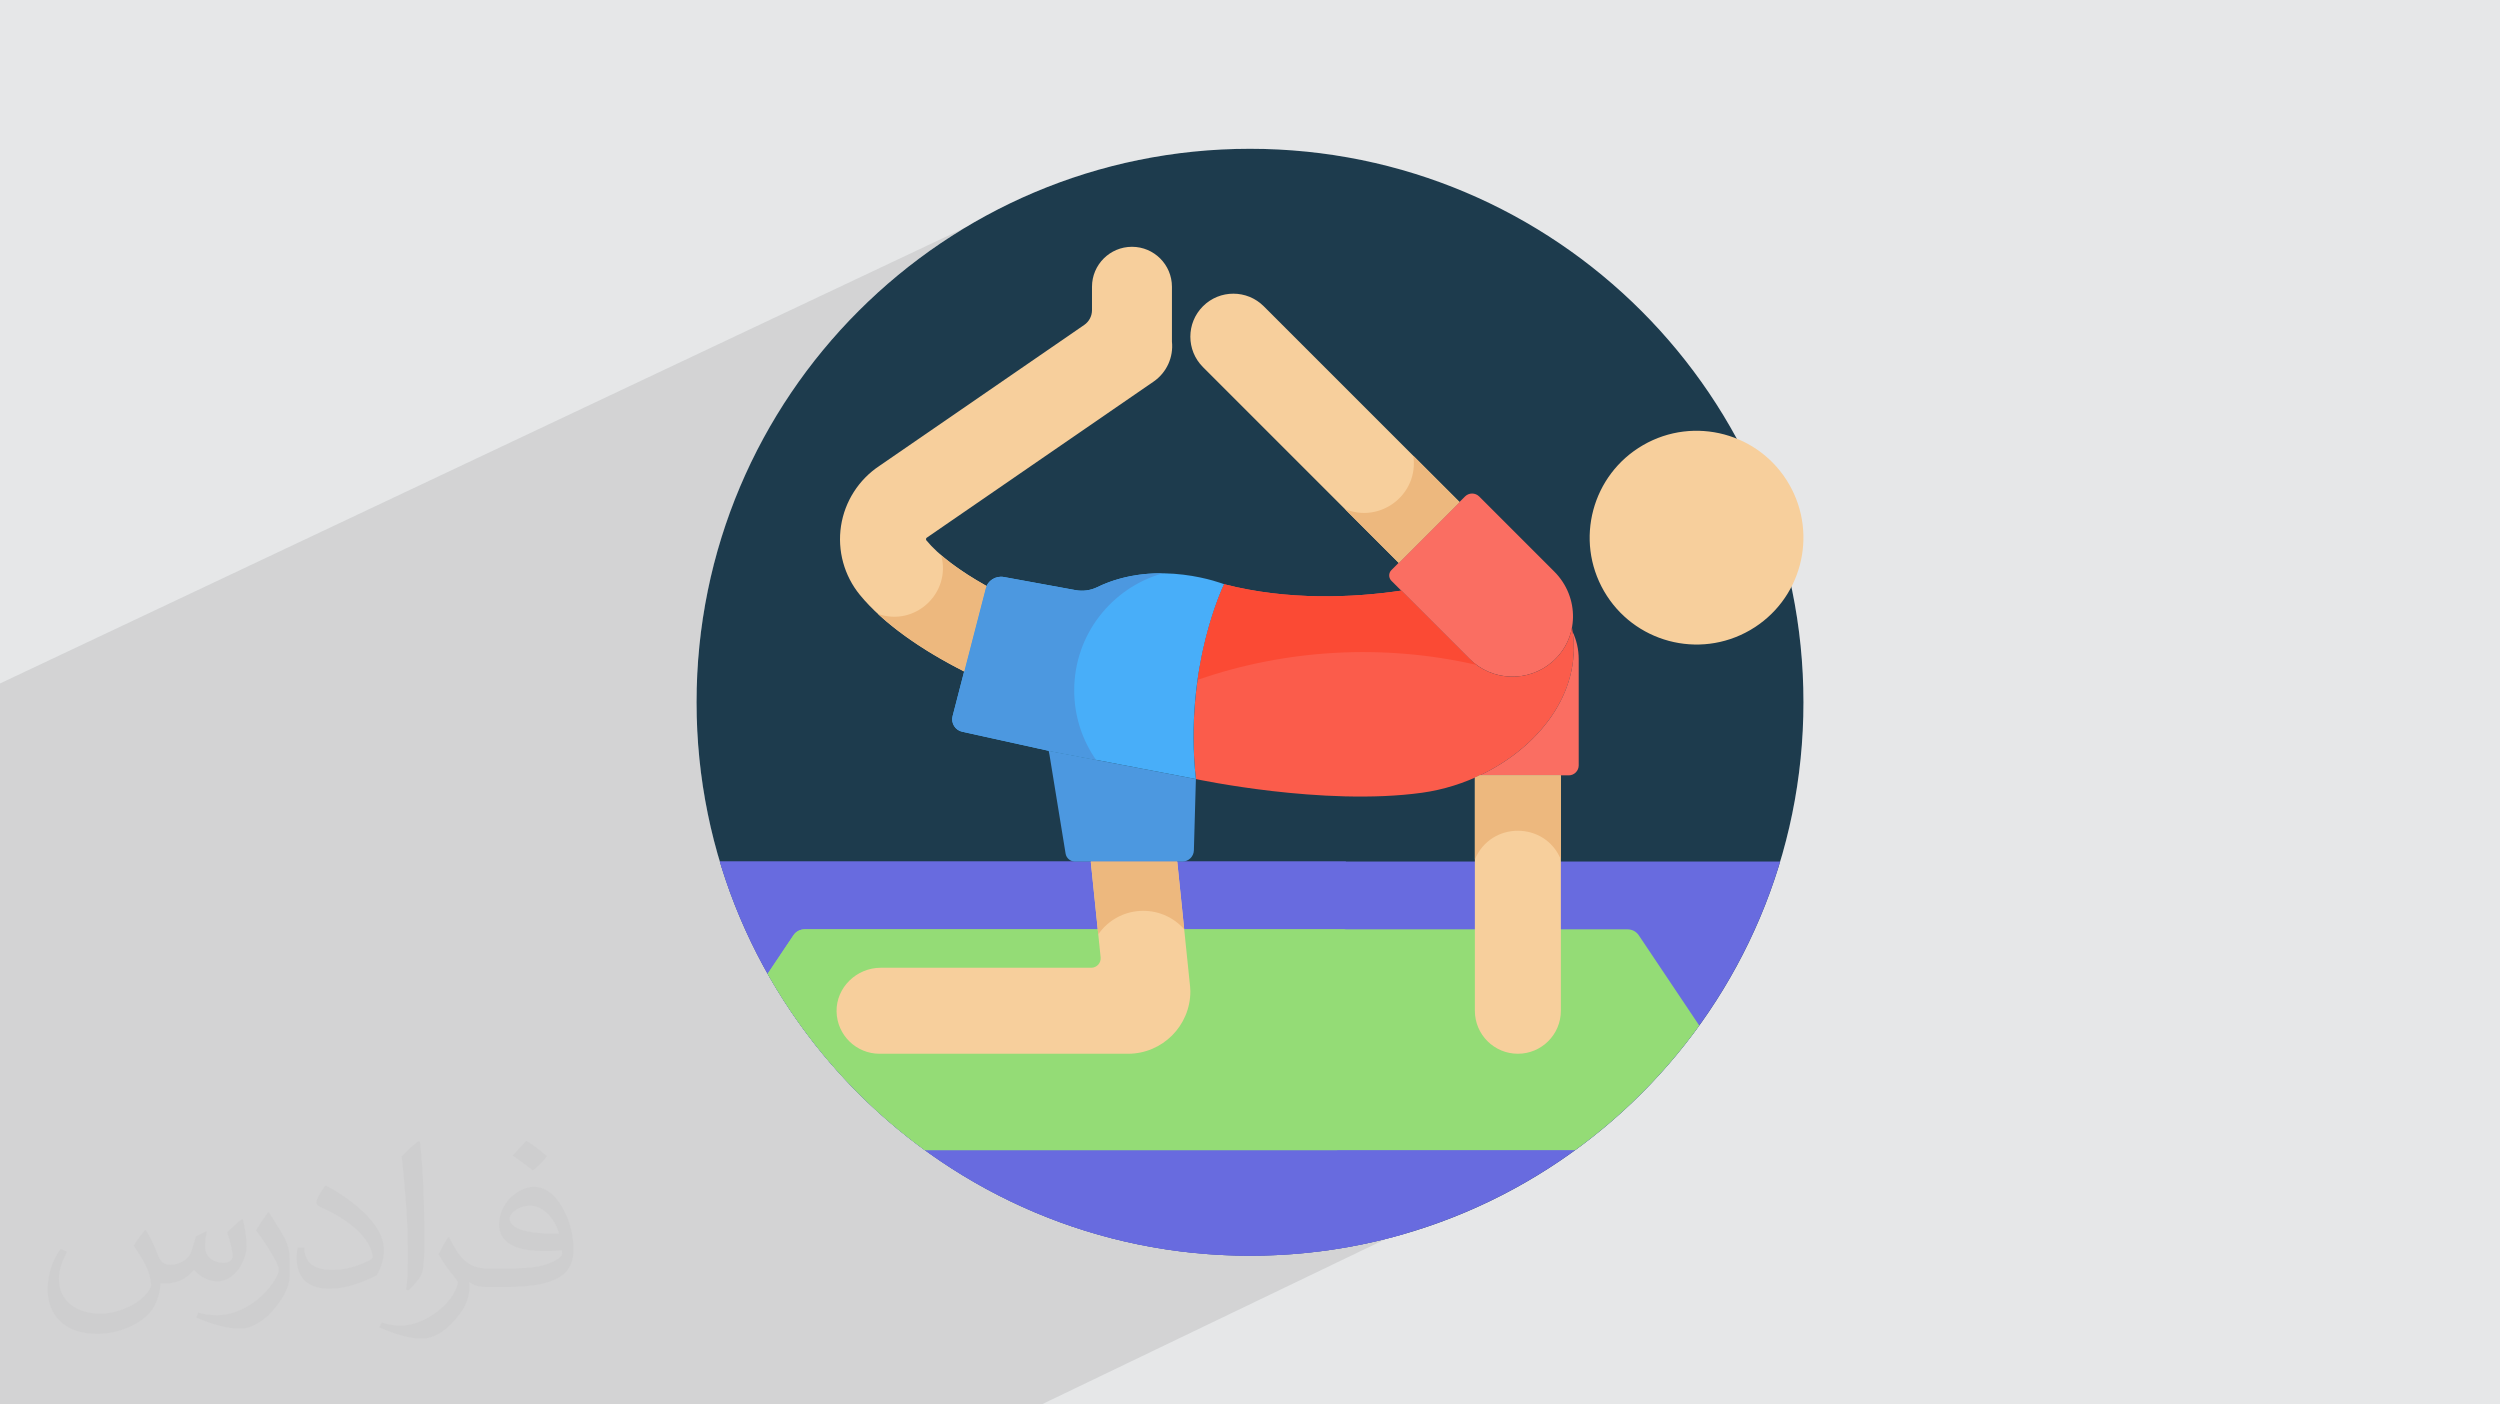
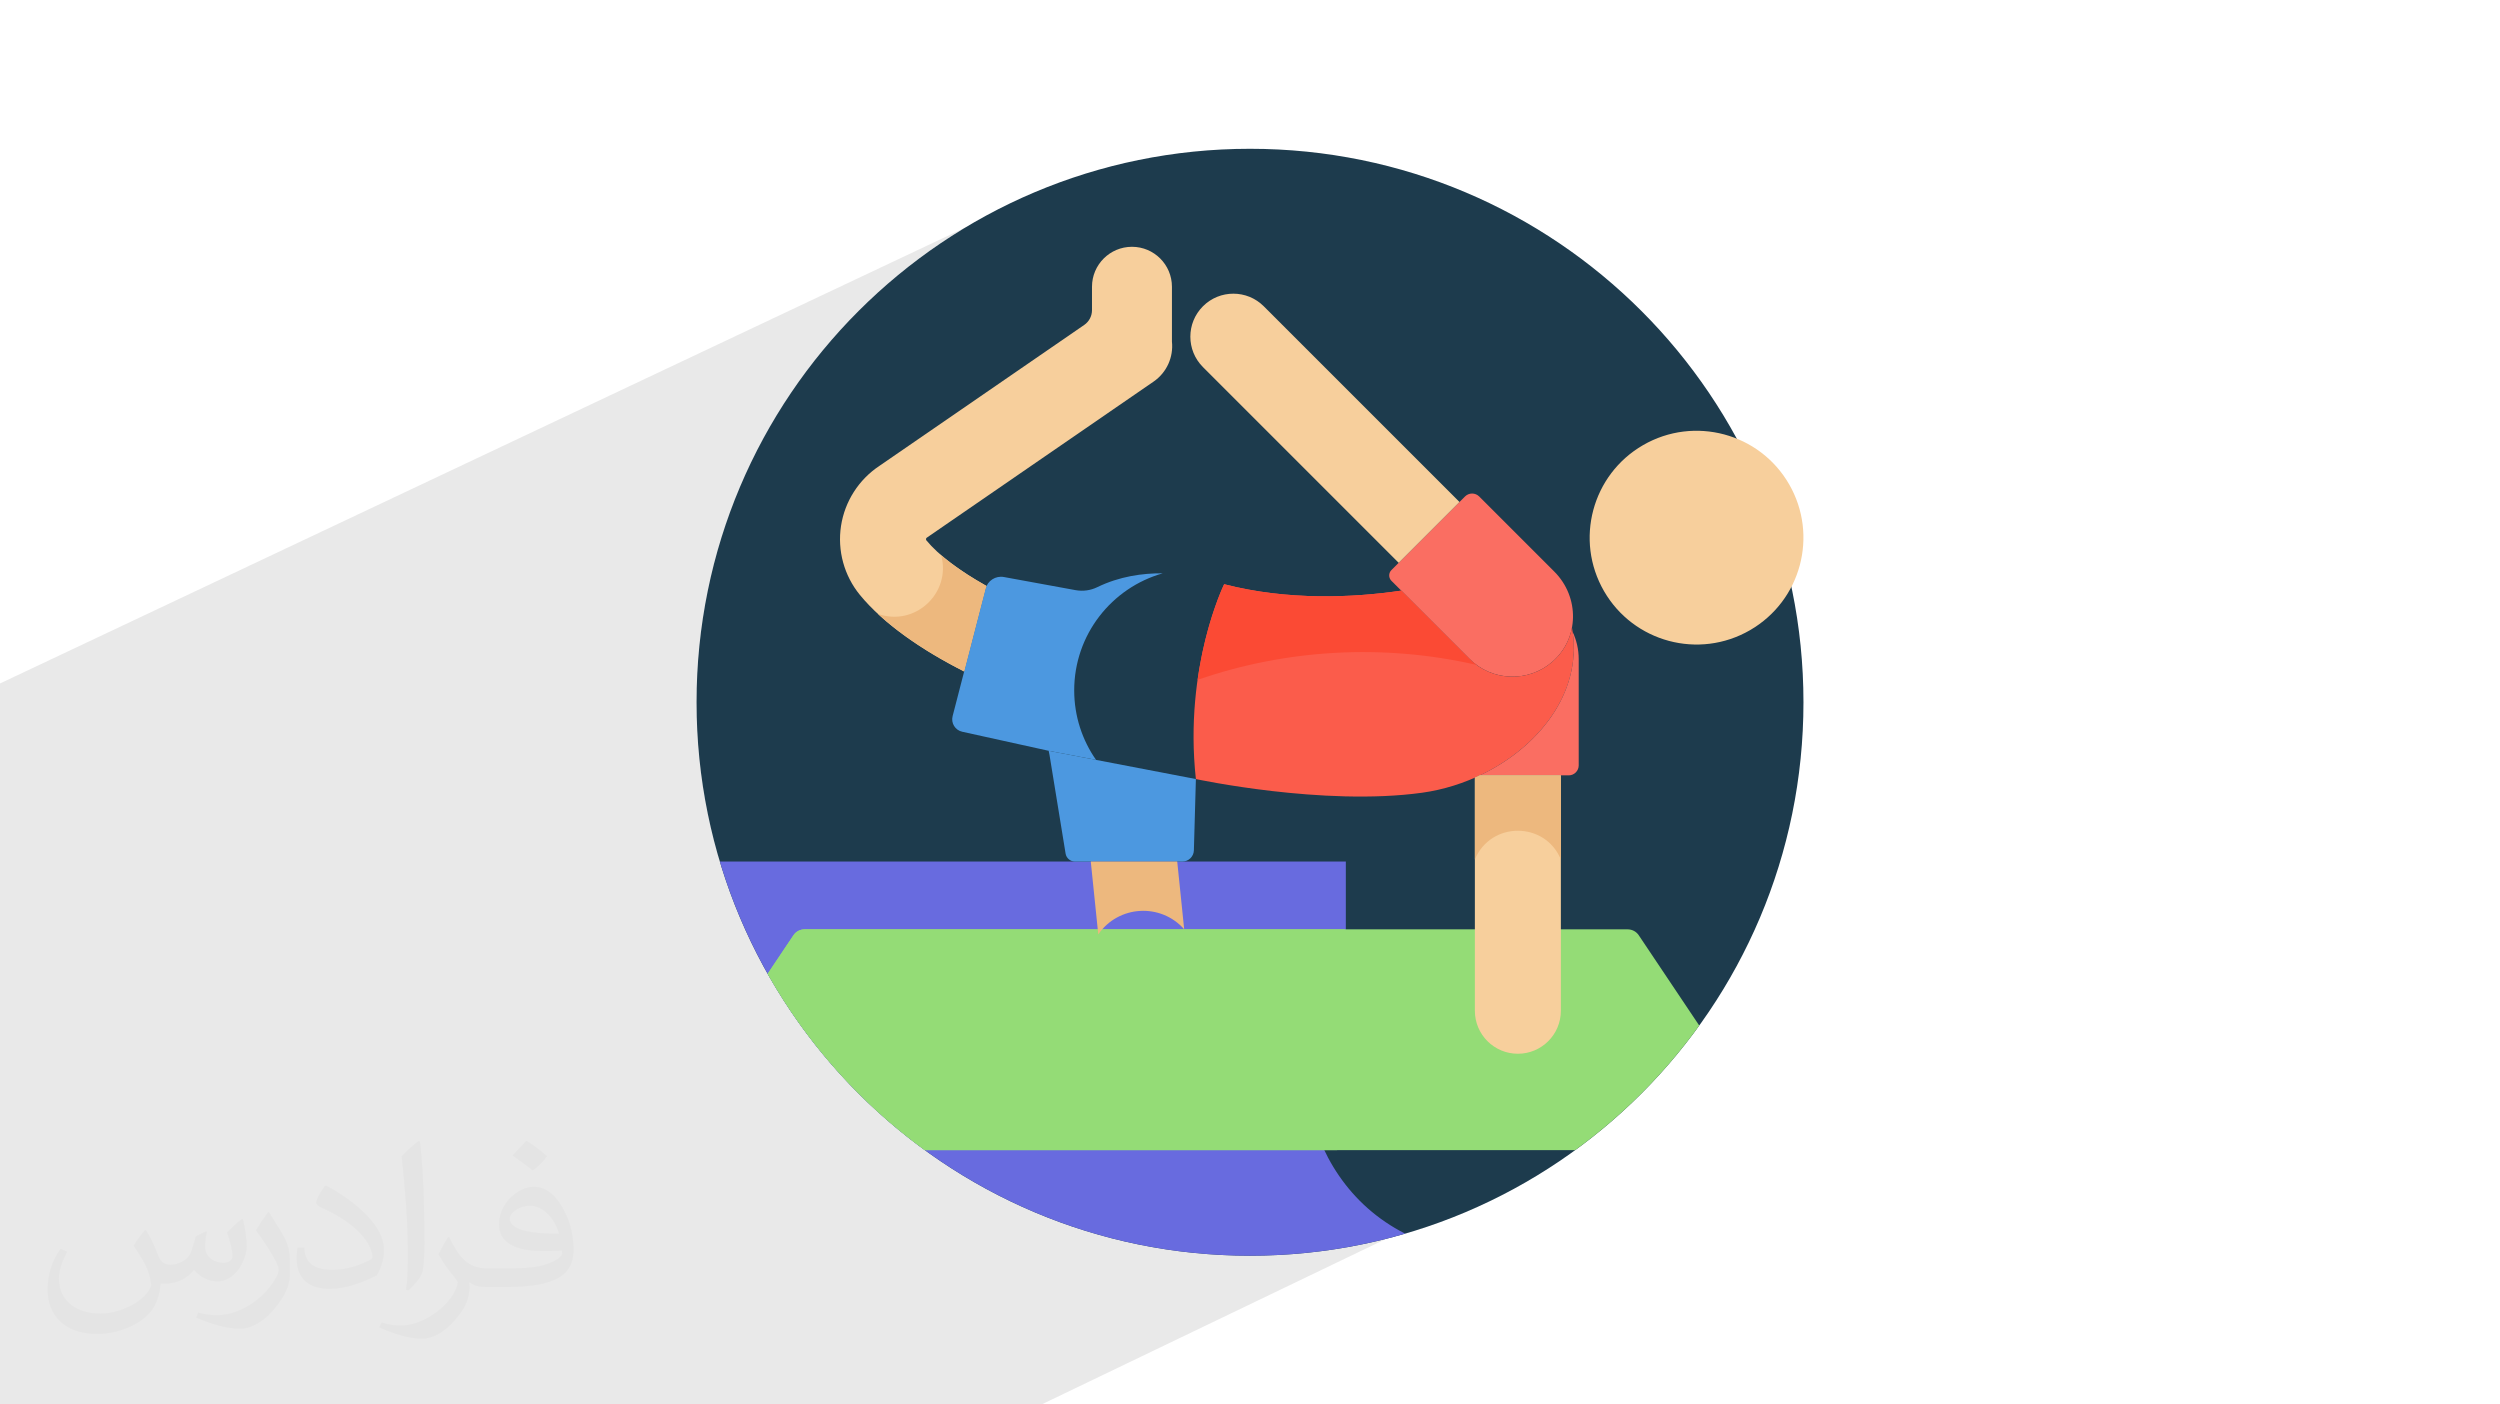
<svg xmlns="http://www.w3.org/2000/svg" xml:space="preserve" width="94.192mm" height="52.917mm" version="1.0" style="shape-rendering:geometricPrecision; text-rendering:geometricPrecision; image-rendering:optimizeQuality; fill-rule:evenodd; clip-rule:evenodd" viewBox="0 0 9404.92 5283.66">
  <defs>
    <style type="text/css">
   
    .fil3 {fill:#FEFEFE}
    .fil4 {fill:#1D3B4D;fill-rule:nonzero}
    .fil11 {fill:#48AEF9;fill-rule:nonzero}
    .fil10 {fill:#4C98E0;fill-rule:nonzero}
    .fil5 {fill:#686BDF;fill-rule:nonzero}
    .fil6 {fill:#94DC76;fill-rule:nonzero}
    .fil13 {fill:#EDB87E;fill-rule:nonzero}
    .fil8 {fill:#F7CF9C;fill-rule:nonzero}
    .fil7 {fill:#FA6E62;fill-rule:nonzero}
    .fil12 {fill:#FB4A34;fill-rule:nonzero}
    .fil9 {fill:#FB5C4B;fill-rule:nonzero}
    .fil2 {fill:#373435;fill-opacity:0.031}
    .fil1 {fill:#2B2A29;fill-opacity:0.102}
    .fil0 {fill:#E6E7E8}
   
  </style>
  </defs>
  <g id="Layer_x0020_1">
-     <polygon class="fil0" points="-0,0 9404.92,0 9404.92,5283.66 -0,5283.66 " />
    <polygon class="fil1" points="5558.94,3570.18 5957.14,4303.57 3917.97,5283.66 -0,5283.66 -0,2571.17 4007.12,678.67 " />
    <path class="fil2" d="M548.54 4627.69c17.95,27.21 29.6,53.36 40.96,82.43 8.45,16.91 12.93,48.09 52.57,48.09 11.61,0 28.28,-3.42 43.06,-11.61 16.63,-8.73 29.32,-21.94 35.94,-42l15.85 -53.36 38.57 -19.02 2.64 2.64c-5.27,20.09 -6.59,39.36 -6.59,54.43 0,44.63 38.57,61.56 69.22,61.56 17.95,0 34.09,-8.73 34.09,-25.11 0,-21.13 -8.98,-57.06 -20.62,-89.29 17.95,-17.95 35.94,-35.94 56.53,-50.47l3.17 1.6c8.98,38.04 14,75.56 14,100.66 0,24.57 -10.83,51.79 -19.81,69.49 -18.49,34.87 -51.25,62.62 -90.87,62.62 -30.1,0 -63.65,-15.07 -86.66,-43.06l-1.32 0c-21.66,26.96 -55.22,51.25 -108.86,51.25l-16.63 0c-2.64,35.41 -10.29,60.49 -21.94,82.95 -31.95,62.34 -126.81,106.47 -216.1,106.47 -124.17,0 -186.51,-71.59 -186.51,-166.96 0,-58.91 19.27,-113.6 48.88,-152.42l24.29 10.04c-18.49,35.41 -30.91,68.68 -30.91,101.45 0,89.29 72.66,131.83 156.4,131.83 77.68,0 173.83,-49.41 191.28,-106.72 -6.59,-62.62 -30.1,-91.93 -66.04,-148.99 10.83,-19.02 24.83,-38.04 42.28,-58.38l3.17 0 0 0 0 0 -0.02 -0.09zm1432.13 -336.04c26.15,16.39 51.79,35.66 76.87,57.85 -14,19.81 -31.45,37.79 -53.11,53.64 -25.11,-20.34 -50.19,-37.79 -75.84,-56.27 17.42,-19.55 34.62,-38.29 52.04,-55.22l0 0 0 0 0 0 0 0 0 0 0.03 0zm13.47 244.11c-42.28,0 -76.87,27.75 -76.87,48.34 0,44.13 84.53,57.85 185.72,57.31 -12.68,-51.79 -57.06,-105.68 -108.86,-105.68l0.01 0.03zm-94.86 236.19c54.96,0 103.04,-1.6 139.74,-10.83 40.96,-10.29 75.56,-30.91 75.56,-45.17 0,-3.7 0,-8.19 -1.32,-11.89 -22.98,2.11 -49.41,2.11 -72.38,2.11 -74.49,0 -131.55,-16.91 -154.02,-58.66 -5.55,-11.61 -9.51,-24.57 -9.51,-39.36 0,-40.43 17.42,-79.79 48.09,-107 25.61,-22.45 53.89,-36.44 82.67,-36.44 52.04,0 93.51,41.75 122.57,107.54 15.85,35.94 26.68,77.4 26.68,129.72 0,34.87 -9.51,64.19 -31.17,85.85 -40.43,39.11 -114.92,53.89 -229.04,53.89l-51.79 0 0 0 -13.47 0c-28.28,0 -48.62,-5.02 -64.72,-17.42l-2.64 0c0.79,6.59 1.32,12.93 1.32,19.02 0,25.61 -8.45,58.38 -25.61,84.53 -50.72,75.3 -105.68,108.04 -153.24,108.04 -48.09,0 -107,-18.49 -160.11,-42.54l9.51 -18.49c17.17,7.13 40.96,11.89 73.7,11.89 85.85,0 198.66,-82.43 212.66,-163 -3.17,-6.59 -8.98,-15.32 -17.17,-24.57 -25.11,-29.85 -40.96,-54.68 -55.75,-80.83 12.68,-25.11 24.29,-45.17 35.13,-63.4l4.49 -0.53c36.72,74.77 69.99,117.55 144.23,117.55l11.61 0 0 0 53.89 0 0 0 0 0 0 0 0 0 0 0 0.09 0.01zm-371.98 79c6.34,-34.34 6.87,-72.91 6.87,-108.86l0 -53.36c0,-99.6 -12.68,-244.36 -22.98,-338.68 17.95,-19.27 43.06,-42 62.87,-57.31l5.81 1.6c13.47,118.62 16.63,256 16.63,383.06 0,33.3 -1.32,65.79 -4.49,89.55 -1.85,30.1 -19.27,52.83 -56.53,87.7l-8.19 -3.7zm-382.8 -157.19c1.85,46.77 24.83,83.49 105.15,83.49 49.93,0 92.19,-12.93 138.96,-35.13 8.45,-3.7 12.93,-8.73 12.93,-12.93 0,-29.32 -22.45,-68.15 -60.23,-103.55 -36.72,-33.3 -85.34,-62.62 -130.76,-82.18 -15.6,-6.59 -20.62,-13.47 -20.62,-20.09 0,-13.47 17.95,-41.75 32.77,-62.09l5.02 -0.53c52.04,27.21 110.17,67.64 153.24,112.53 39.11,41.47 63.4,83.49 63.4,129.19 0,33.81 -10.29,65.51 -26.96,95.11 -57.06,28.79 -117.83,50.72 -178.06,50.72 -73.17,0 -123.1,-34.34 -123.1,-114.92 0,-8.73 0,-22.19 3.17,-39.64l25.11 0 0 0 0 0 0 0 0 0 0 0 -0.02 0zm-132.37 -132.9l45.45 73.45c16.63,27.21 32.23,56.81 32.23,103.55l0 59.7c0,48.34 -30.91,100.13 -80.83,151.38 -39.11,34.62 -73.7,49.41 -105.68,49.41 -47.55,0 -101.98,-14.79 -164.85,-41.75l7.13 -18.49c19.81,5.27 42.79,9.77 71.06,9.77 90.36,-0.53 182.8,-66.57 225.08,-147.15 5.02,-9.26 6.87,-17.95 6.87,-24.04 0,-9.26 -5.02,-19.55 -8.98,-28.79 -22.98,-43.31 -48.62,-82.95 -76.87,-119.68 14.79,-23.25 29.6,-45.7 45.7,-67.9l3.7 0.53 0 0 0 0 0 0 0 0 0 0 -0.02 0.01z" />
    <circle class="fil3" cx="4702.46" cy="2641.83" r="2082.1" />
    <g id="_2739157807520">
      <path class="fil4" d="M6784.56 2641.83c0,1149.93 -932.17,2082.1 -2082.1,2082.1 -1149.93,0 -2082.1,-932.17 -2082.1,-2082.1 0,-1149.93 932.17,-2082.1 2082.1,-2082.1 1149.93,0 2082.1,932.17 2082.1,2082.1zm0 0z" />
-       <path class="fil5" d="M2708.05 3241.05c257.37,857.8 1052.84,1482.88 1994.41,1482.88 941.57,0 1737.04,-625.08 1994.41,-1482.88l-3988.82 0zm0 0z" />
      <path class="fil5" d="M5062.96 3511.98l0 -270.93 -2354.9 0c257.37,857.8 1052.84,1482.88 1994.41,1482.88 202.66,0 398.5,-29.04 583.72,-83.01 -418.45,-211.59 -487.01,-785.2 -223.22,-1128.93zm0 0z" />
      <path class="fil6" d="M6164.92 3518.34c-9.26,-13.85 -24.85,-22.15 -41.5,-22.15l-3096.9 0c-16.65,0 -32.22,8.3 -41.5,22.15l-97.12 144.97c147.52,261.46 349.86,487.83 591.5,663.56l2446.12 -0.01c179.45,-130.47 337.22,-288.85 466.96,-468.86l-227.57 -339.66zm0 0z" />
      <path class="fil6" d="M5062.96 3496.2l-2036.44 0c-16.65,0 -32.22,8.3 -41.5,22.15l-97.12 144.97c147.52,261.46 349.86,487.83 591.5,663.56l1551.59 -0.01c-407.86,-192.72 -391.47,-656.53 31.96,-830.66zm0 0z" />
      <path class="fil7" d="M5839.27 2490.1c102.48,-88.45 103.66,-244.09 7.94,-339.82l-282.59 -282.6c-14.71,-14.68 -38.54,-14.68 -53.22,0l-276.85 276.85c-11.18,11.15 -11.18,29.27 0,40.45l293.53 293.53c85.34,85.33 221.28,89.2 311.2,11.59l0 0zm0 0z" />
      <path class="fil8" d="M5490.56 1888.52l-736.35 -736.31c-63.15,-63.19 -165.59,-63.19 -228.77,0 -63.16,63.16 -63.16,165.59 0,228.74l736.34 736.35 228.78 -228.78zm0 0z" />
-       <path class="fil8" d="M3313.11 3640.66l792.13 0c21.03,0 37.45,-18.2 35.3,-39.14l-37.11 -360.46 325.24 0 48.58 471.95c0.57,5.53 0.83,11.05 0.83,16.58 0,129.33 -105.22,234.59 -234.59,234.59l-934.59 -0.01c-88.33,0 -160.1,-70.78 -161.75,-158.69 -1.69,-90.64 75.3,-164.82 165.97,-164.82zm0 0z" />
      <path class="fil9" d="M5913.74 2360.6l-0.03 -0.03c-8.97,48.49 -33.65,94.33 -74.44,129.53 -89.91,77.61 -225.86,73.74 -311.2,-11.6l-256.6 -256.6c-180.62,26.88 -425.66,37.9 -666.29,-24.08 0,0 -152.53,310.43 -106.3,733 0,0 479.37,102.87 850.87,51.44 322.62,-44.67 621.33,-311.93 563.99,-621.65l0 -0.01zm0 0z" />
      <path class="fil7" d="M5916.21 2377.06c33.55,230.84 -129.24,435.98 -349.03,539.83l334.22 0c20.78,0 37.65,-16.86 37.65,-37.64l0 -399.63c-0.03,-36.76 -8.23,-71.52 -22.85,-102.55zm0 0z" />
      <path class="fil8" d="M5548.41 2925.51l0 876.89c0,89.33 72.4,161.77 161.78,161.77 89.33,0 161.75,-72.43 161.75,-161.77l0 -885.51 -304.75 0c-6.22,2.93 -12.48,5.82 -18.77,8.62zm0 0z" />
      <path class="fil10" d="M3948.29 2840.4l60.43 370.72c2.84,17.25 17.73,29.96 35.24,29.96l404.06 0c23.47,0 42.7,-18.71 43.33,-42.2l7.56 -268.07 -553.82 -106.3c1.15,5.27 2.32,10.54 3.21,15.89zm0 0z" />
-       <path class="fil11" d="M4605.18 2197.78c0,0 -250.57,-99.38 -477.35,11.14 -25.29,12.33 -53.85,16.24 -81.53,11.15l-269.66 -49.34c-31.01,-5.69 -61.16,13.56 -69.04,44.09l-123.91 479.19c-6.8,26.24 9.57,52.89 36.03,58.74l325.37 71.71 553.78 106.33c-46.22,-422.58 106.31,-733.03 106.31,-733.03l0 0zm0 0z" />
      <path class="fil8" d="M4408.81 1285.46l0 -206.64c0,-83.04 -67.32,-150.37 -150.36,-150.37 -83.05,0 -150.4,67.33 -150.4,150.37l0 88.04c0,22.18 -10.9,42.93 -29.17,55.51l-770.94 530.53c-77.42,51.47 -129.87,133.57 -144.01,225.51 -14.2,92.48 11.59,187.03 70.78,259.41 88.61,108.34 234.22,208.37 392.43,288.25l80.48 -311.23c0.92,-3.58 2.16,-6.95 3.68,-10.19 -98.81,-55.47 -180.78,-116.15 -226.15,-171.66 -0.7,-0.82 -1.94,-2.35 -1.46,-5.43 0.54,-3.36 2.55,-4.7 3.39,-5.24 0.99,-0.66 2.01,-1.36 3.03,-2.03l849.5 -584.63c50.54,-34.76 75.14,-93.15 69.2,-150.18l0 0zm0 0z" />
      <path class="fil8" d="M6730.52 1821.61c-111,-192.27 -356.91,-258.16 -549.19,-147.16 -192.3,111.04 -258.16,356.91 -147.16,549.22 111.04,192.27 356.91,258.16 549.19,147.13 192.3,-111 258.19,-356.91 147.16,-549.19zm0 0z" />
      <path class="fil10" d="M4041.13 2597.23c0,-209.53 140.84,-386.05 332.99,-440.4 -76.21,-0.73 -162.85,11.46 -246.29,52.13 -25.29,12.3 -53.88,16.21 -81.52,11.15l-269.67 -49.37c-31,-5.66 -61.16,13.56 -69.04,44.09l-123.9 479.22c-6.8,26.24 9.56,52.86 36.03,58.71l325.36 71.73 178.17 34.19c-51.69,-74.12 -82.13,-164.22 -82.13,-261.46l0 0zm0 0z" />
      <path class="fil12" d="M5554.63 2501.28c-9.28,-6.8 -18.17,-14.4 -26.56,-22.79l-256.6 -256.6c-180.62,26.88 -425.66,37.9 -666.29,-24.08 0,0 -68.63,139.95 -99.85,359.71 332.67,-115.24 698.5,-136.71 1049.3,-56.23l0 0zm0 0z" />
      <path class="fil13" d="M3302.41 2309.16c86.86,80.73 201.89,154.92 324.72,216.89l80.48 -311.22c0.92,-3.55 2.16,-6.96 3.68,-10.19 -66.53,-37.36 -125.33,-77.04 -170.57,-115.93 38.79,142.42 -99,270.4 -238.31,220.46l0 0zm0 0z" />
-       <path class="fil13" d="M5316.8 1714.8c21.54,145.57 -124.54,255.91 -257.37,200.16l202.34 202.34 228.77 -228.78 -173.75 -173.72zm0 0z" />
      <path class="fil13" d="M5871.93 3233.36l0 -316.47 -304.75 0c-6.22,2.93 -12.48,5.82 -18.77,8.62l0 307.85c59.44,-143.98 263.98,-144.27 323.52,0zm0 0z" />
      <path class="fil13" d="M4454.88 3495.79l-26.21 -254.73 -325.2 0 28.18 274.02c76.24,-109.76 234.65,-119.07 323.23,-19.28zm0 0z" />
    </g>
  </g>
</svg>